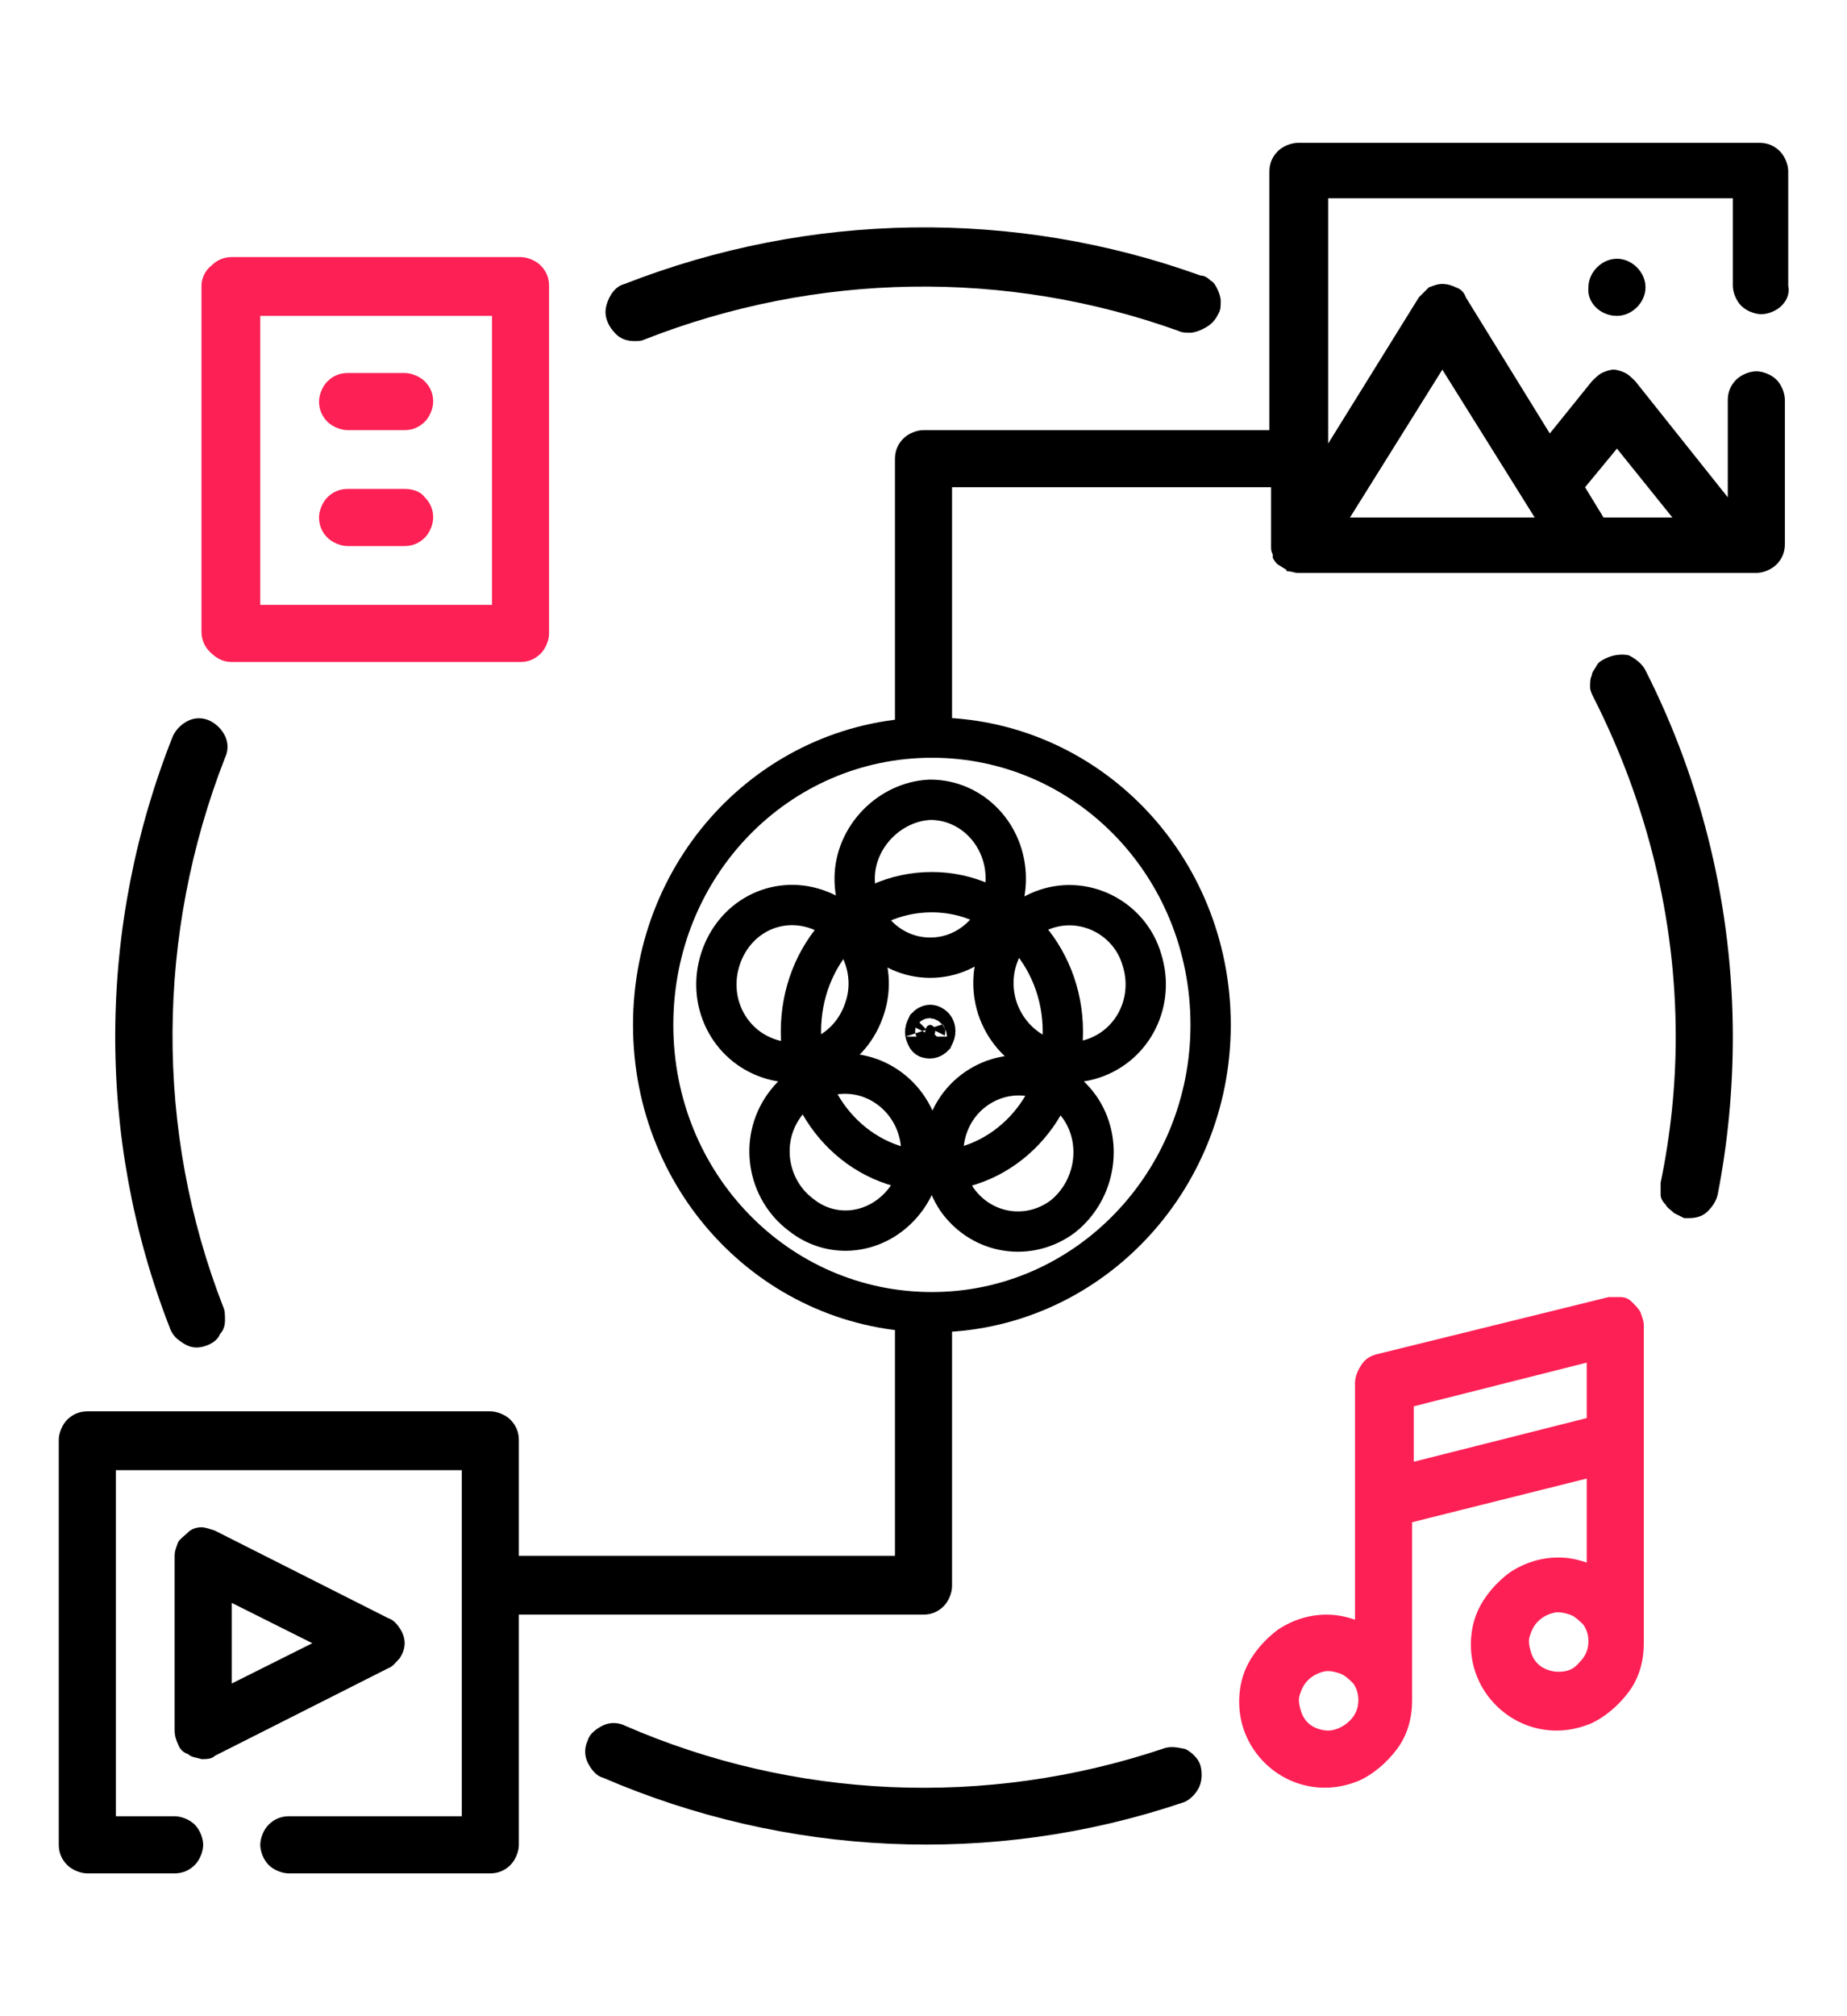
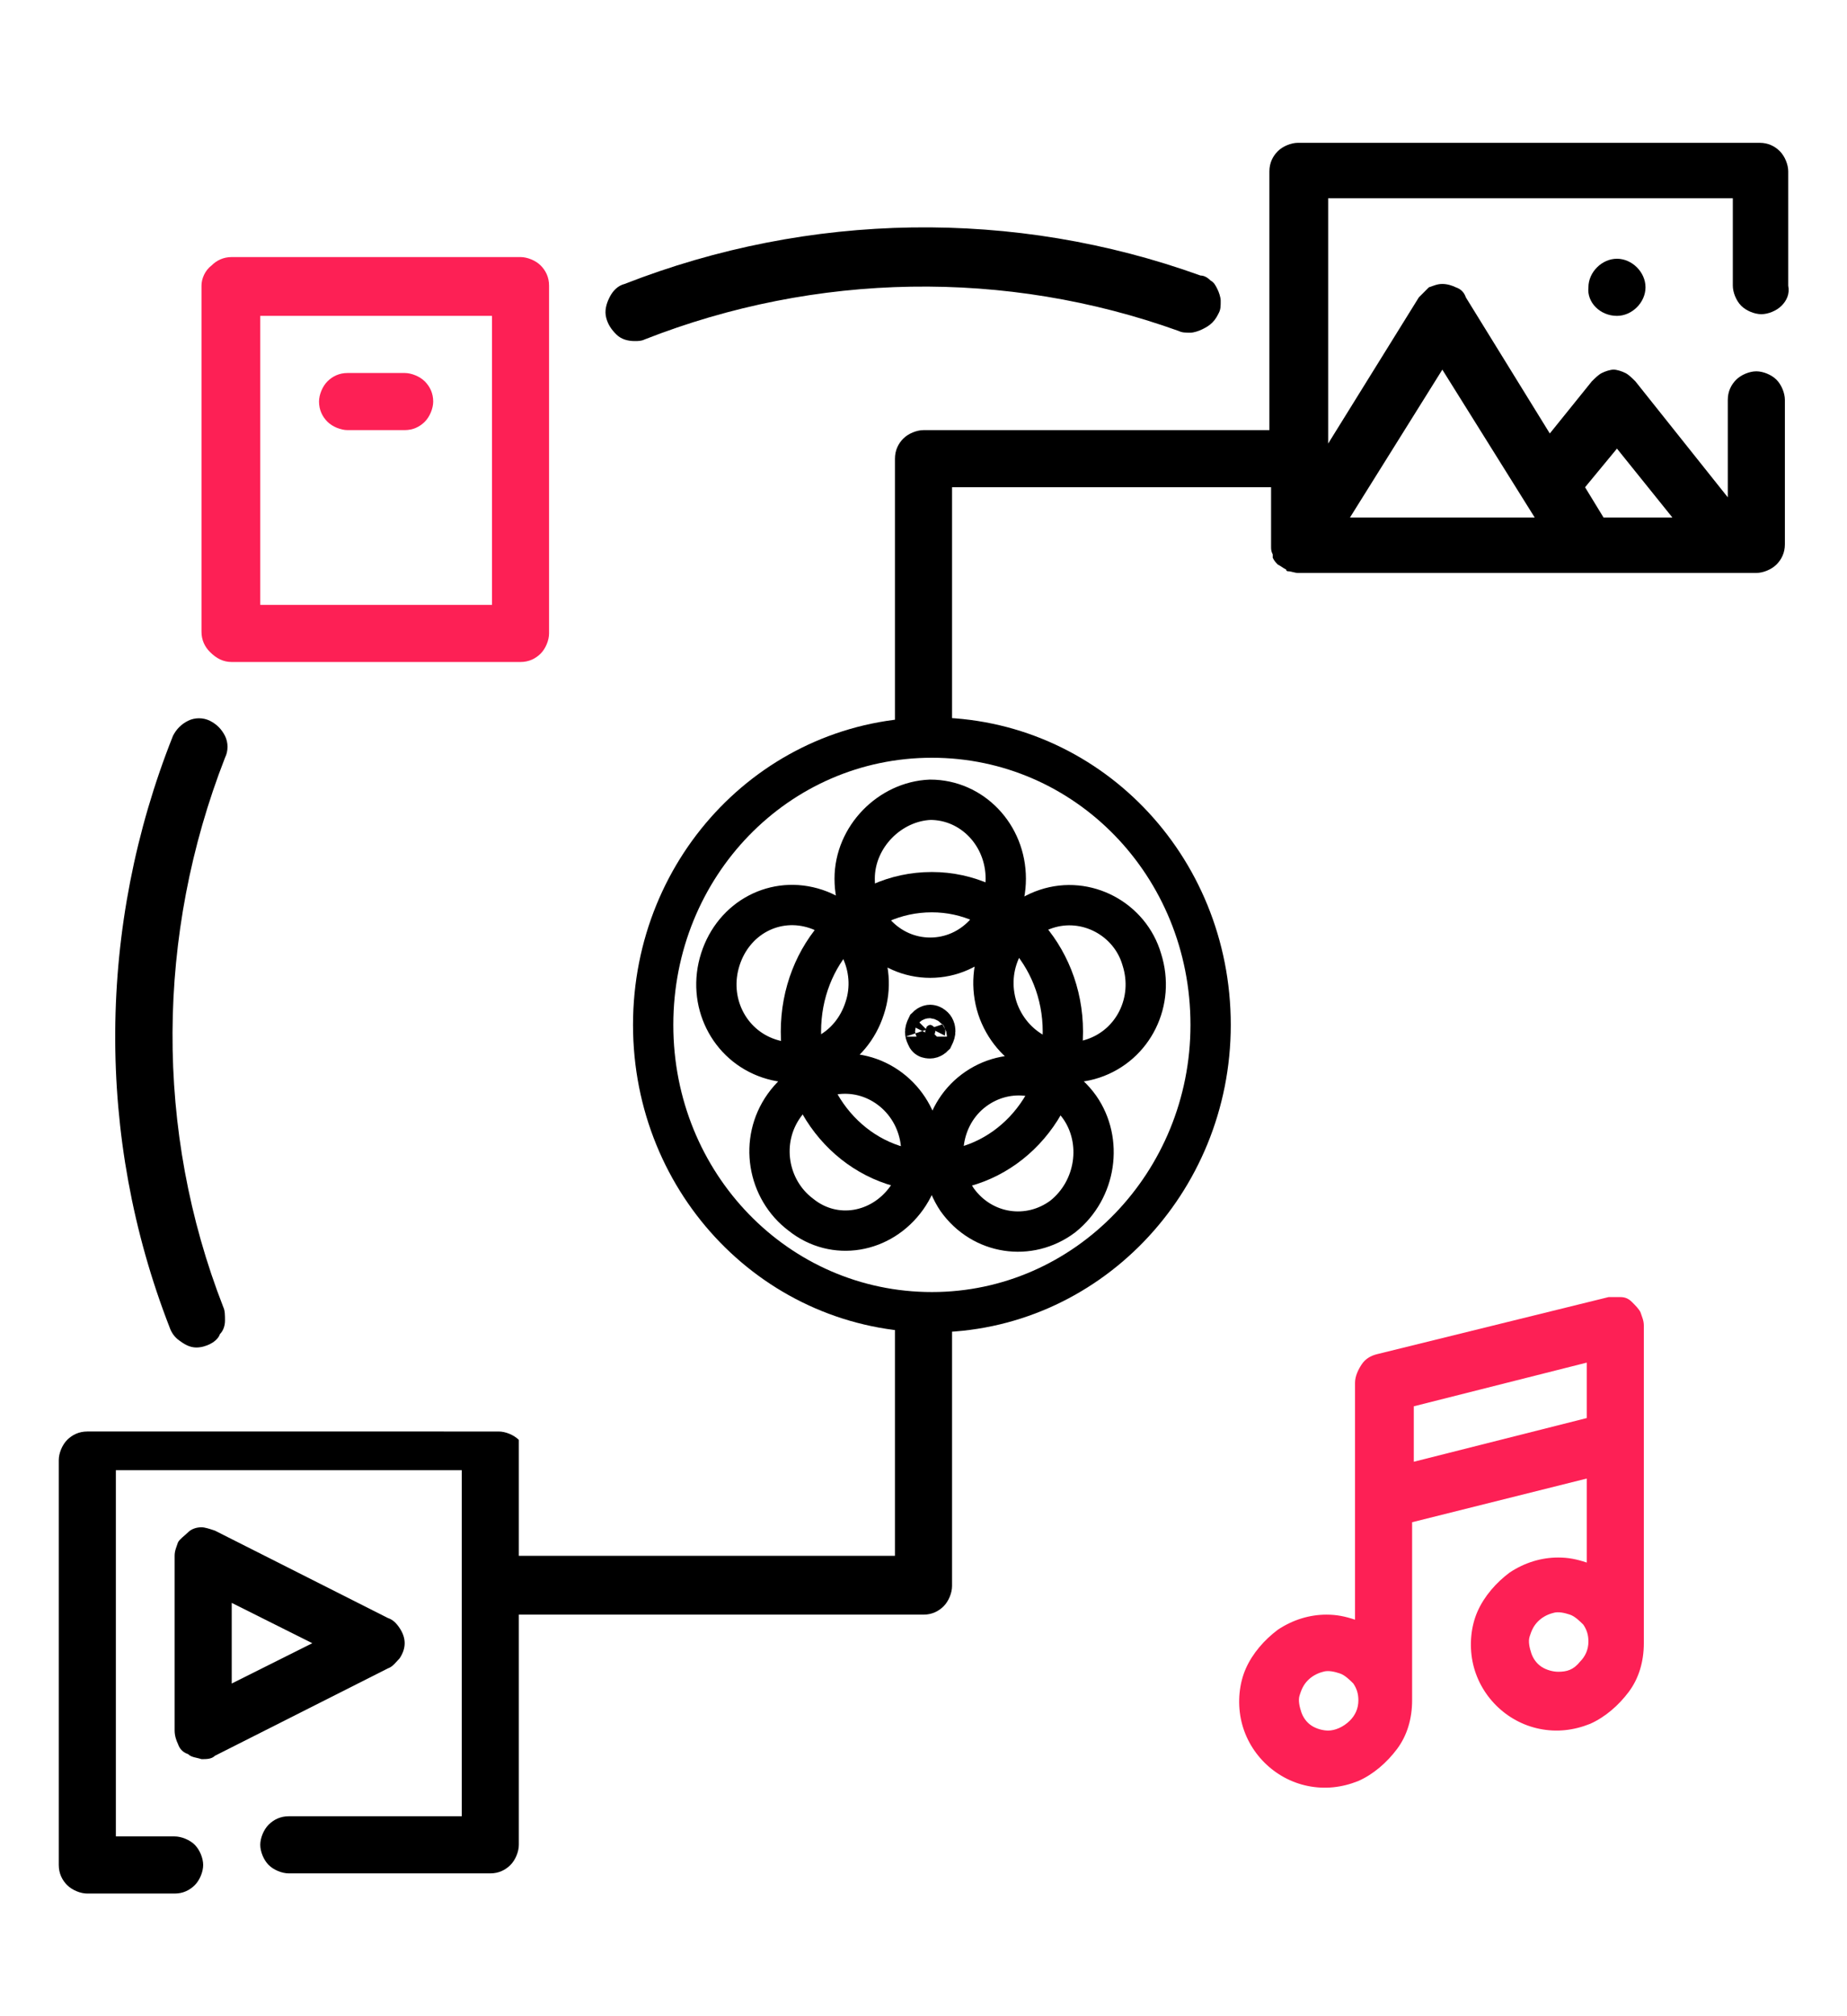
<svg xmlns="http://www.w3.org/2000/svg" version="1.1" id="Layer_1" x="0px" y="0px" viewBox="0 0 110 120" style="enable-background:new 0 0 110 120;" xml:space="preserve">
  <style type="text/css">
	.st0{fill:#FD2055;}
	.st1{fill-rule:evenodd;clip-rule:evenodd;}
	.st2{fill:none;stroke:#000000;stroke-width:2.4;}
	.st3{stroke:#000000;stroke-width:2.4;}
</style>
-   <path d="M69.2,104.1c-10.5,3.5-21.9,3-32-1.4c-0.4-0.2-0.9-0.2-1.3,0c-0.4,0.2-0.8,0.5-0.9,0.9c-0.2,0.4-0.2,0.9,0,1.3  c0.2,0.4,0.5,0.8,0.9,0.9c10.9,4.7,23.2,5.3,34.5,1.5c0.4-0.1,0.8-0.5,1-0.9c0.2-0.4,0.2-0.9,0.1-1.3c-0.1-0.4-0.5-0.8-0.9-1  C70.1,104,69.7,103.9,69.2,104.1L69.2,104.1z" />
  <path class="st0" d="M13.8,39.4h17.2c0.5,0,0.9-0.2,1.2-0.5c0.3-0.3,0.5-0.8,0.5-1.2V17c0-0.5-0.2-0.9-0.5-1.2  c-0.3-0.3-0.8-0.5-1.2-0.5H13.8c-0.5,0-0.9,0.2-1.2,0.5C12.2,16.1,12,16.6,12,17v20.6c0,0.5,0.2,0.9,0.5,1.2  C12.9,39.2,13.3,39.4,13.8,39.4z M15.5,18.8h13.8v17.2H15.5V18.8z" />
  <path class="st0" d="M24.1,22.2h-3.4c-0.5,0-0.9,0.2-1.2,0.5c-0.3,0.3-0.5,0.8-0.5,1.2c0,0.5,0.2,0.9,0.5,1.2  c0.3,0.3,0.8,0.5,1.2,0.5h3.4c0.5,0,0.9-0.2,1.2-0.5c0.3-0.3,0.5-0.8,0.5-1.2c0-0.5-0.2-0.9-0.5-1.2C25,22.4,24.5,22.2,24.1,22.2z" />
-   <path class="st0" d="M24.1,29.1h-3.4c-0.5,0-0.9,0.2-1.2,0.5c-0.3,0.3-0.5,0.8-0.5,1.2c0,0.5,0.2,0.9,0.5,1.2  c0.3,0.3,0.8,0.5,1.2,0.5h3.4c0.5,0,0.9-0.2,1.2-0.5c0.3-0.3,0.5-0.8,0.5-1.2c0-0.5-0.2-0.9-0.5-1.2C25,29.2,24.5,29.1,24.1,29.1z" />
-   <path class="st1" d="M106.1,18.2c-0.3,0.3-0.8,0.5-1.2,0.5s-0.9-0.2-1.2-0.5c-0.3-0.3-0.5-0.8-0.5-1.2v-5.2H79.1v14.6l5.4-8.7  c0.2-0.2,0.4-0.4,0.6-0.6c0.3-0.1,0.5-0.2,0.8-0.2c0.3,0,0.6,0.1,0.8,0.2c0.3,0.1,0.5,0.3,0.6,0.6l5,8.1l2.5-3.1  c0.2-0.2,0.4-0.4,0.6-0.5s0.5-0.2,0.7-0.2s0.5,0.1,0.7,0.2s0.4,0.3,0.6,0.5l5.5,6.9v-5.8c0-0.5,0.2-0.9,0.5-1.2  c0.3-0.3,0.8-0.5,1.2-0.5s0.9,0.2,1.2,0.5s0.5,0.8,0.5,1.2v8.6c0,0.5-0.2,0.9-0.5,1.2c-0.3,0.3-0.8,0.5-1.2,0.5H77.3  c-0.2,0-0.4-0.1-0.6-0.1c0,0-0.1,0-0.1-0.1c-0.2-0.1-0.3-0.2-0.5-0.3c0,0,0,0,0,0c0,0,0,0,0,0c-0.1-0.1-0.2-0.2-0.3-0.4c0,0,0,0,0,0  c0,0,0,0,0-0.1c0,0,0-0.1,0-0.1c0,0,0,0,0,0c-0.1-0.2-0.1-0.3-0.1-0.5c0,0,0,0,0-0.1v-3.4H56.7v15.8h-3.4V27.3  c0-0.5,0.2-0.9,0.5-1.2c0.3-0.3,0.8-0.5,1.2-0.5h20.6V10.2c0-0.5,0.2-0.9,0.5-1.2c0.3-0.3,0.8-0.5,1.2-0.5h27.5  c0.5,0,0.9,0.2,1.2,0.5c0.3,0.3,0.5,0.8,0.5,1.2V17C106.6,17.5,106.4,17.9,106.1,18.2z M53.3,78v14.6H30.9v-6.9  c0-0.5-0.2-0.9-0.5-1.2c-0.3-0.3-0.8-0.5-1.2-0.5H5.2c-0.5,0-0.9,0.2-1.2,0.5c-0.3,0.3-0.5,0.8-0.5,1.2v24.1c0,0.5,0.2,0.9,0.5,1.2  s0.8,0.5,1.2,0.5h5.2c0.5,0,0.9-0.2,1.2-0.5c0.3-0.3,0.5-0.8,0.5-1.2s-0.2-0.9-0.5-1.2c-0.3-0.3-0.8-0.5-1.2-0.5H6.9V87.5h20.6v20.6  H17.2c-0.5,0-0.9,0.2-1.2,0.5c-0.3,0.3-0.5,0.8-0.5,1.2s0.2,0.9,0.5,1.2c0.3,0.3,0.8,0.5,1.2,0.5h12c0.5,0,0.9-0.2,1.2-0.5  s0.5-0.8,0.5-1.2V96.1H55c0.5,0,0.9-0.2,1.2-0.5c0.3-0.3,0.5-0.8,0.5-1.2V78H53.3z M99.6,30.8l-3.3-4.1L94.4,29l1.1,1.8H99.6z   M91.4,30.8L85.9,22l-5.5,8.8H91.4z" />
+   <path class="st1" d="M106.1,18.2c-0.3,0.3-0.8,0.5-1.2,0.5s-0.9-0.2-1.2-0.5c-0.3-0.3-0.5-0.8-0.5-1.2v-5.2H79.1v14.6l5.4-8.7  c0.2-0.2,0.4-0.4,0.6-0.6c0.3-0.1,0.5-0.2,0.8-0.2c0.3,0,0.6,0.1,0.8,0.2c0.3,0.1,0.5,0.3,0.6,0.6l5,8.1l2.5-3.1  c0.2-0.2,0.4-0.4,0.6-0.5s0.5-0.2,0.7-0.2s0.5,0.1,0.7,0.2s0.4,0.3,0.6,0.5l5.5,6.9v-5.8c0-0.5,0.2-0.9,0.5-1.2  c0.3-0.3,0.8-0.5,1.2-0.5s0.9,0.2,1.2,0.5s0.5,0.8,0.5,1.2v8.6c0,0.5-0.2,0.9-0.5,1.2c-0.3,0.3-0.8,0.5-1.2,0.5H77.3  c-0.2,0-0.4-0.1-0.6-0.1c0,0-0.1,0-0.1-0.1c-0.2-0.1-0.3-0.2-0.5-0.3c0,0,0,0,0,0c0,0,0,0,0,0c-0.1-0.1-0.2-0.2-0.3-0.4c0,0,0,0,0,0  c0,0,0,0,0-0.1c0,0,0-0.1,0-0.1c0,0,0,0,0,0c-0.1-0.2-0.1-0.3-0.1-0.5c0,0,0,0,0-0.1v-3.4H56.7v15.8h-3.4V27.3  c0-0.5,0.2-0.9,0.5-1.2c0.3-0.3,0.8-0.5,1.2-0.5h20.6V10.2c0-0.5,0.2-0.9,0.5-1.2c0.3-0.3,0.8-0.5,1.2-0.5h27.5  c0.5,0,0.9,0.2,1.2,0.5c0.3,0.3,0.5,0.8,0.5,1.2V17C106.6,17.5,106.4,17.9,106.1,18.2z M53.3,78v14.6H30.9v-6.9  c-0.3-0.3-0.8-0.5-1.2-0.5H5.2c-0.5,0-0.9,0.2-1.2,0.5c-0.3,0.3-0.5,0.8-0.5,1.2v24.1c0,0.5,0.2,0.9,0.5,1.2  s0.8,0.5,1.2,0.5h5.2c0.5,0,0.9-0.2,1.2-0.5c0.3-0.3,0.5-0.8,0.5-1.2s-0.2-0.9-0.5-1.2c-0.3-0.3-0.8-0.5-1.2-0.5H6.9V87.5h20.6v20.6  H17.2c-0.5,0-0.9,0.2-1.2,0.5c-0.3,0.3-0.5,0.8-0.5,1.2s0.2,0.9,0.5,1.2c0.3,0.3,0.8,0.5,1.2,0.5h12c0.5,0,0.9-0.2,1.2-0.5  s0.5-0.8,0.5-1.2V96.1H55c0.5,0,0.9-0.2,1.2-0.5c0.3-0.3,0.5-0.8,0.5-1.2V78H53.3z M99.6,30.8l-3.3-4.1L94.4,29l1.1,1.8H99.6z   M91.4,30.8L85.9,22l-5.5,8.8H91.4z" />
  <path d="M96.3,18.8c0.9,0,1.7-0.8,1.7-1.7c0-0.9-0.8-1.7-1.7-1.7s-1.7,0.8-1.7,1.7C94.5,18,95.3,18.8,96.3,18.8z" />
  <path d="M24.1,97.8c0-0.3-0.1-0.6-0.3-0.9c-0.2-0.3-0.4-0.5-0.7-0.6l-10.3-5.2c-0.3-0.1-0.6-0.2-0.8-0.2c-0.3,0-0.6,0.1-0.8,0.3  s-0.5,0.4-0.6,0.6c-0.1,0.3-0.2,0.5-0.2,0.8V103c0,0.3,0.1,0.6,0.2,0.8c0.1,0.3,0.3,0.5,0.6,0.6c0.2,0.2,0.5,0.2,0.8,0.3  c0.3,0,0.6,0,0.8-0.2l10.3-5.2c0.3-0.1,0.5-0.4,0.7-0.6C24,98.4,24.1,98.1,24.1,97.8z M13.8,100.2v-4.8l4.8,2.4L13.8,100.2z" />
  <path class="st0" d="M95.8,77.2l-13.8,3.4c-0.4,0.1-0.7,0.3-0.9,0.6c-0.2,0.3-0.4,0.7-0.4,1.1v14.1c-0.6-0.2-1.1-0.3-1.7-0.3  c-1,0-2,0.3-2.9,0.9c-0.8,0.6-1.5,1.4-1.9,2.3c-0.4,0.9-0.5,2-0.3,3c0.2,1,0.7,1.9,1.4,2.6c0.7,0.7,1.6,1.2,2.6,1.4  c1,0.2,2,0.1,3-0.3c0.9-0.4,1.7-1.1,2.3-1.9c0.6-0.8,0.9-1.8,0.9-2.9V90.6L94.5,88v5c-0.6-0.2-1.1-0.3-1.7-0.3c-1,0-2,0.3-2.9,0.9  c-0.8,0.6-1.5,1.4-1.9,2.3c-0.4,0.9-0.5,2-0.3,3c0.2,1,0.7,1.9,1.4,2.6c0.7,0.7,1.6,1.2,2.6,1.4c1,0.2,2,0.1,3-0.3  c0.9-0.4,1.7-1.1,2.3-1.9c0.6-0.8,0.9-1.8,0.9-2.9V78.9c0-0.3-0.1-0.5-0.2-0.8c-0.1-0.2-0.3-0.4-0.5-0.6c-0.2-0.2-0.4-0.3-0.7-0.3  S96.1,77.2,95.8,77.2z M79.1,103c-0.3,0-0.7-0.1-1-0.3c-0.3-0.2-0.5-0.5-0.6-0.8c-0.1-0.3-0.2-0.7-0.1-1c0.1-0.3,0.2-0.6,0.5-0.9  c0.2-0.2,0.5-0.4,0.9-0.5c0.3-0.1,0.7,0,1,0.1c0.3,0.1,0.6,0.4,0.8,0.6c0.2,0.3,0.3,0.6,0.3,1c0,0.5-0.2,0.9-0.5,1.2  C80,102.8,79.5,103,79.1,103z M84.2,83.7l10.3-2.6v3.3L84.2,87V83.7z M92.8,99.5c-0.3,0-0.7-0.1-1-0.3c-0.3-0.2-0.5-0.5-0.6-0.8  c-0.1-0.3-0.2-0.7-0.1-1c0.1-0.3,0.2-0.6,0.5-0.9c0.2-0.2,0.5-0.4,0.9-0.5c0.3-0.1,0.7,0,1,0.1c0.3,0.1,0.6,0.4,0.8,0.6  c0.2,0.3,0.3,0.6,0.3,1c0,0.5-0.2,0.9-0.5,1.2C93.7,99.4,93.3,99.5,92.8,99.5z" />
  <path d="M11.7,80.2c0.3,0,0.6-0.1,0.8-0.2c0.2-0.1,0.5-0.3,0.6-0.6c0.2-0.2,0.3-0.5,0.3-0.8c0-0.3,0-0.6-0.1-0.8  c-4.1-10.5-4-22.2,0.1-32.7c0.2-0.4,0.2-0.9,0-1.3c-0.2-0.4-0.5-0.7-0.9-0.9c-0.4-0.2-0.9-0.2-1.3,0c-0.4,0.2-0.7,0.5-0.9,0.9  c-4.5,11.3-4.6,23.9-0.2,35.2c0.1,0.3,0.3,0.6,0.6,0.8C11.1,80.1,11.4,80.2,11.7,80.2z" />
  <path d="M37.8,20.3c0.2,0,0.4,0,0.6-0.1c10.2-4,21.5-4.2,31.8-0.5c0.2,0.1,0.4,0.1,0.7,0.1c0.2,0,0.5-0.1,0.7-0.2  c0.2-0.1,0.4-0.2,0.6-0.4c0.2-0.2,0.3-0.4,0.4-0.6c0.1-0.2,0.1-0.4,0.1-0.7c0-0.2-0.1-0.5-0.2-0.7c-0.1-0.2-0.2-0.4-0.4-0.5  c-0.2-0.2-0.4-0.3-0.6-0.3c-11.1-4-23.3-3.8-34.3,0.5c-0.4,0.1-0.7,0.4-0.9,0.8c-0.2,0.4-0.3,0.8-0.2,1.2c0.1,0.4,0.3,0.7,0.6,1  C37,20.2,37.4,20.3,37.8,20.3z" />
-   <path d="M95.6,39.2c-0.2,0.1-0.4,0.2-0.5,0.4c-0.1,0.2-0.3,0.4-0.3,0.6c-0.1,0.2-0.1,0.4-0.1,0.7c0,0.2,0.1,0.4,0.2,0.6  c3.2,6.3,4.9,13.2,4.9,20.2c0,2.9-0.3,5.8-0.9,8.7c0,0.2,0,0.4,0,0.7c0,0.2,0.1,0.4,0.3,0.6c0.1,0.2,0.3,0.3,0.5,0.5  c0.2,0.1,0.4,0.2,0.6,0.3c0.1,0,0.2,0,0.3,0c0.4,0,0.8-0.1,1.1-0.4c0.3-0.3,0.5-0.6,0.6-1c0.6-3.1,0.9-6.2,0.9-9.4  c0-7.6-1.8-15.1-5.2-21.8c-0.2-0.4-0.6-0.7-1-0.9C96.5,38.9,96,39,95.6,39.2z" />
  <path class="st2" d="M55.5,53.1c4.3,0,7.8,3.7,7.8,8.3s-3.5,8.3-7.8,8.3s-7.8-3.7-7.8-8.3S51.1,53.1,55.5,53.1z" />
  <path class="st2" d="M55.5,43.9c9.2,0,16.6,7.6,16.6,17.1c0,9.4-7.4,17.1-16.6,17.1c-9.2,0-16.6-7.6-16.6-17.1  C38.9,51.5,46.3,43.9,55.5,43.9z" />
  <path class="st2" d="M50.9,52.3c0,2.6,2,4.7,4.5,4.7c2.5,0,4.5-2.1,4.5-4.7c0-2.6-2-4.7-4.5-4.7C53,47.7,50.9,49.8,50.9,52.3z   M64.3,65.9c-1.5-2.1-4.3-2.5-6.3-1c-2,1.5-2.4,4.4-1,6.5c1.5,2.1,4.3,2.5,6.3,1C65.3,70.8,65.7,67.9,64.3,65.9z M62.3,54.1  c-2.4,0.8-3.7,3.4-2.9,5.9c0.8,2.4,3.3,3.8,5.7,3c2.4-0.8,3.7-3.4,2.9-5.9C67.3,54.7,64.7,53.3,62.3,54.1z M54,71.3  c1.5-2.1,1-5-1-6.5c-2-1.5-4.8-1.1-6.3,1c-1.5,2.1-1,5,1,6.5C49.7,73.9,52.5,73.4,54,71.3z M45.8,63c2.4,0.8,4.9-0.5,5.7-3  c0.8-2.4-0.5-5.1-2.9-5.9c-2.4-0.8-4.9,0.5-5.7,3C42.1,59.6,43.4,62.2,45.8,63z" />
  <path class="st3" d="M55.1,61.4c0-0.1,0.1-0.3,0.1-0.3c0.1-0.1,0.2-0.1,0.2-0.1s0.1,0,0.2,0.1c0.1,0.1,0.1,0.2,0.1,0.3  c0,0.1-0.1,0.3-0.1,0.3c-0.1,0.1-0.2,0.1-0.2,0.1c-0.1,0-0.2,0-0.2-0.1C55.2,61.7,55.1,61.6,55.1,61.4z" />
</svg>